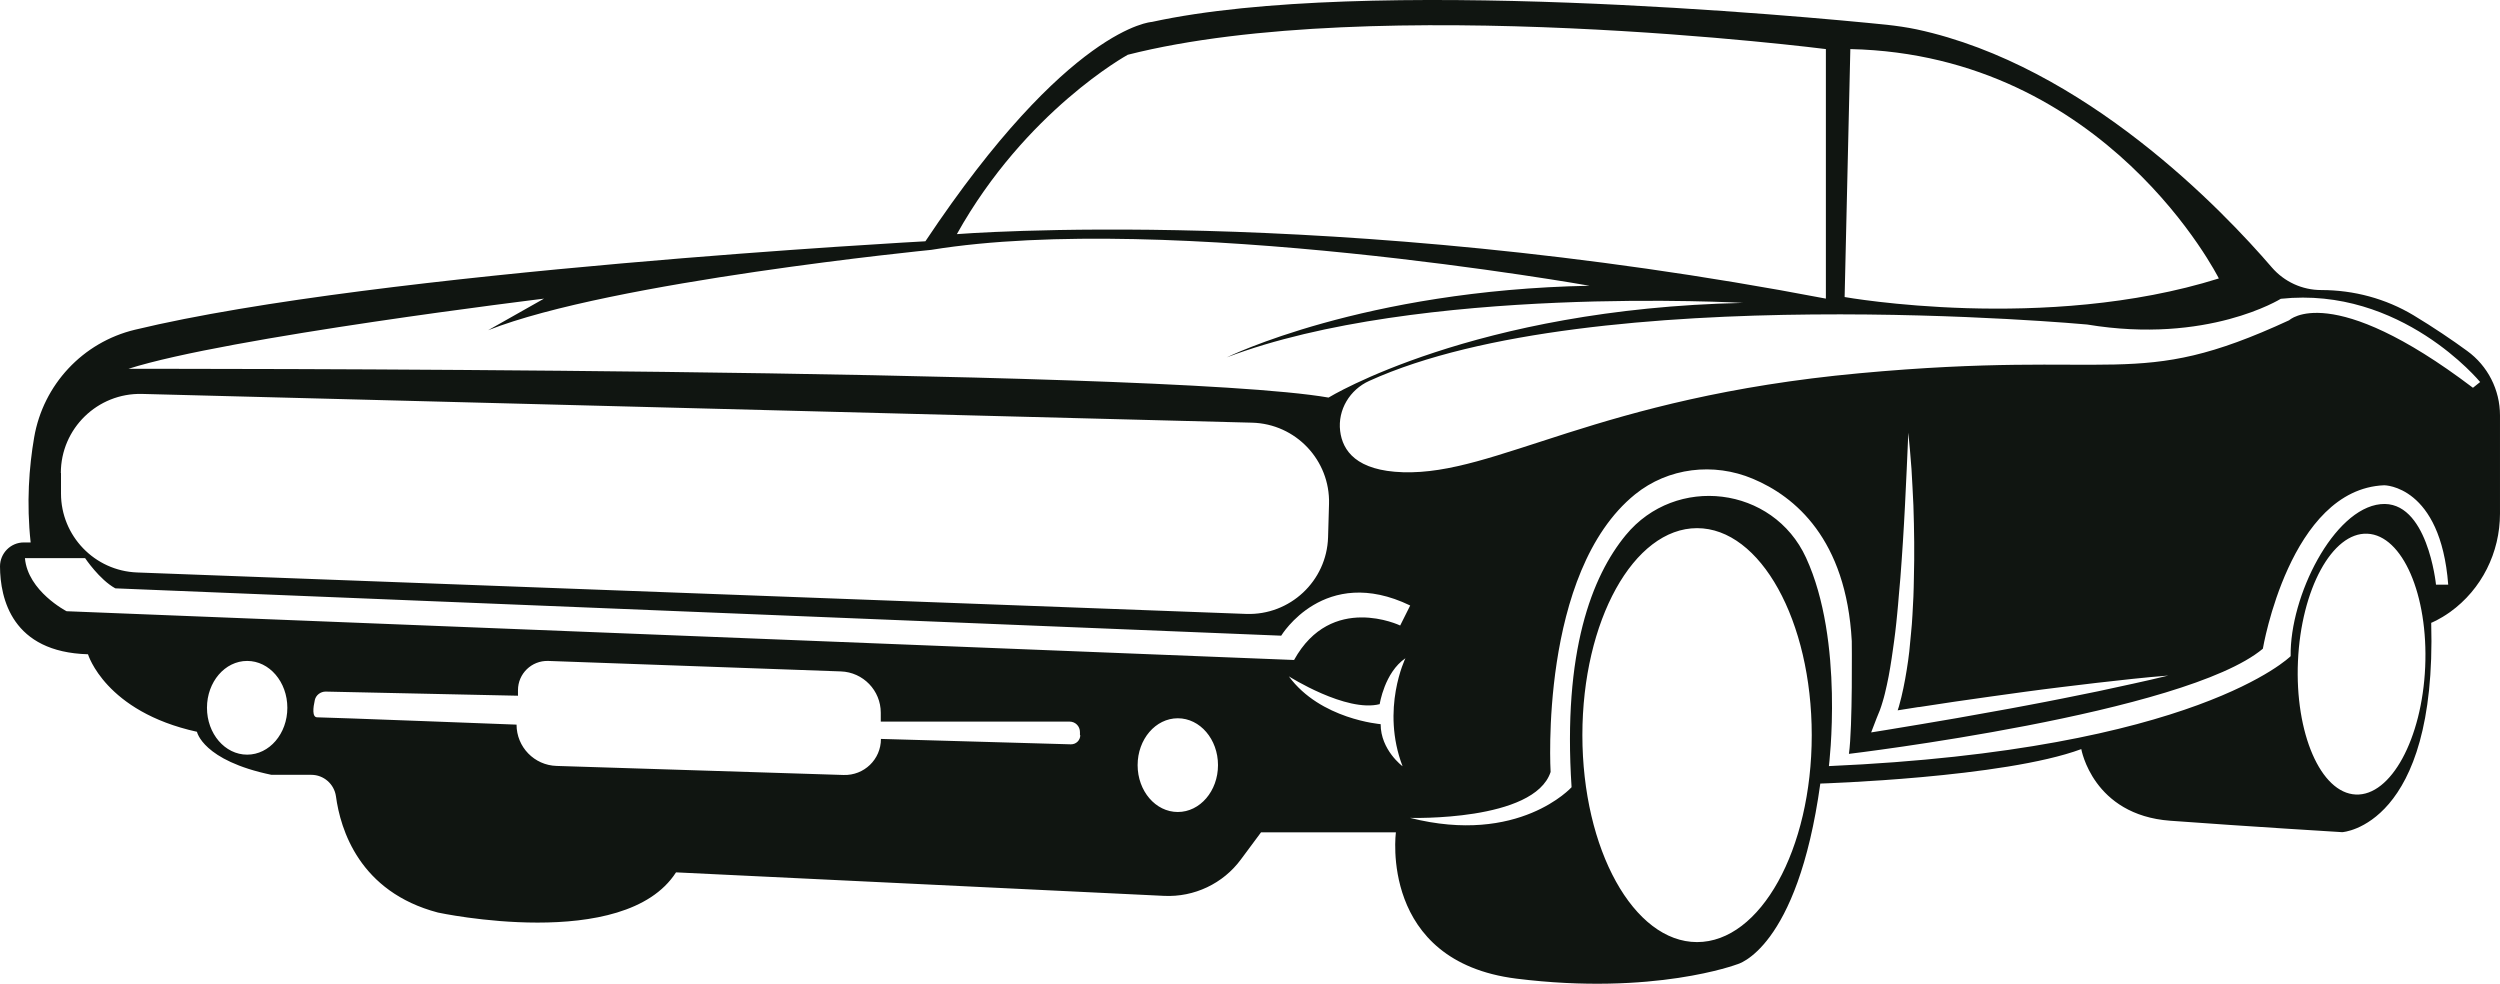
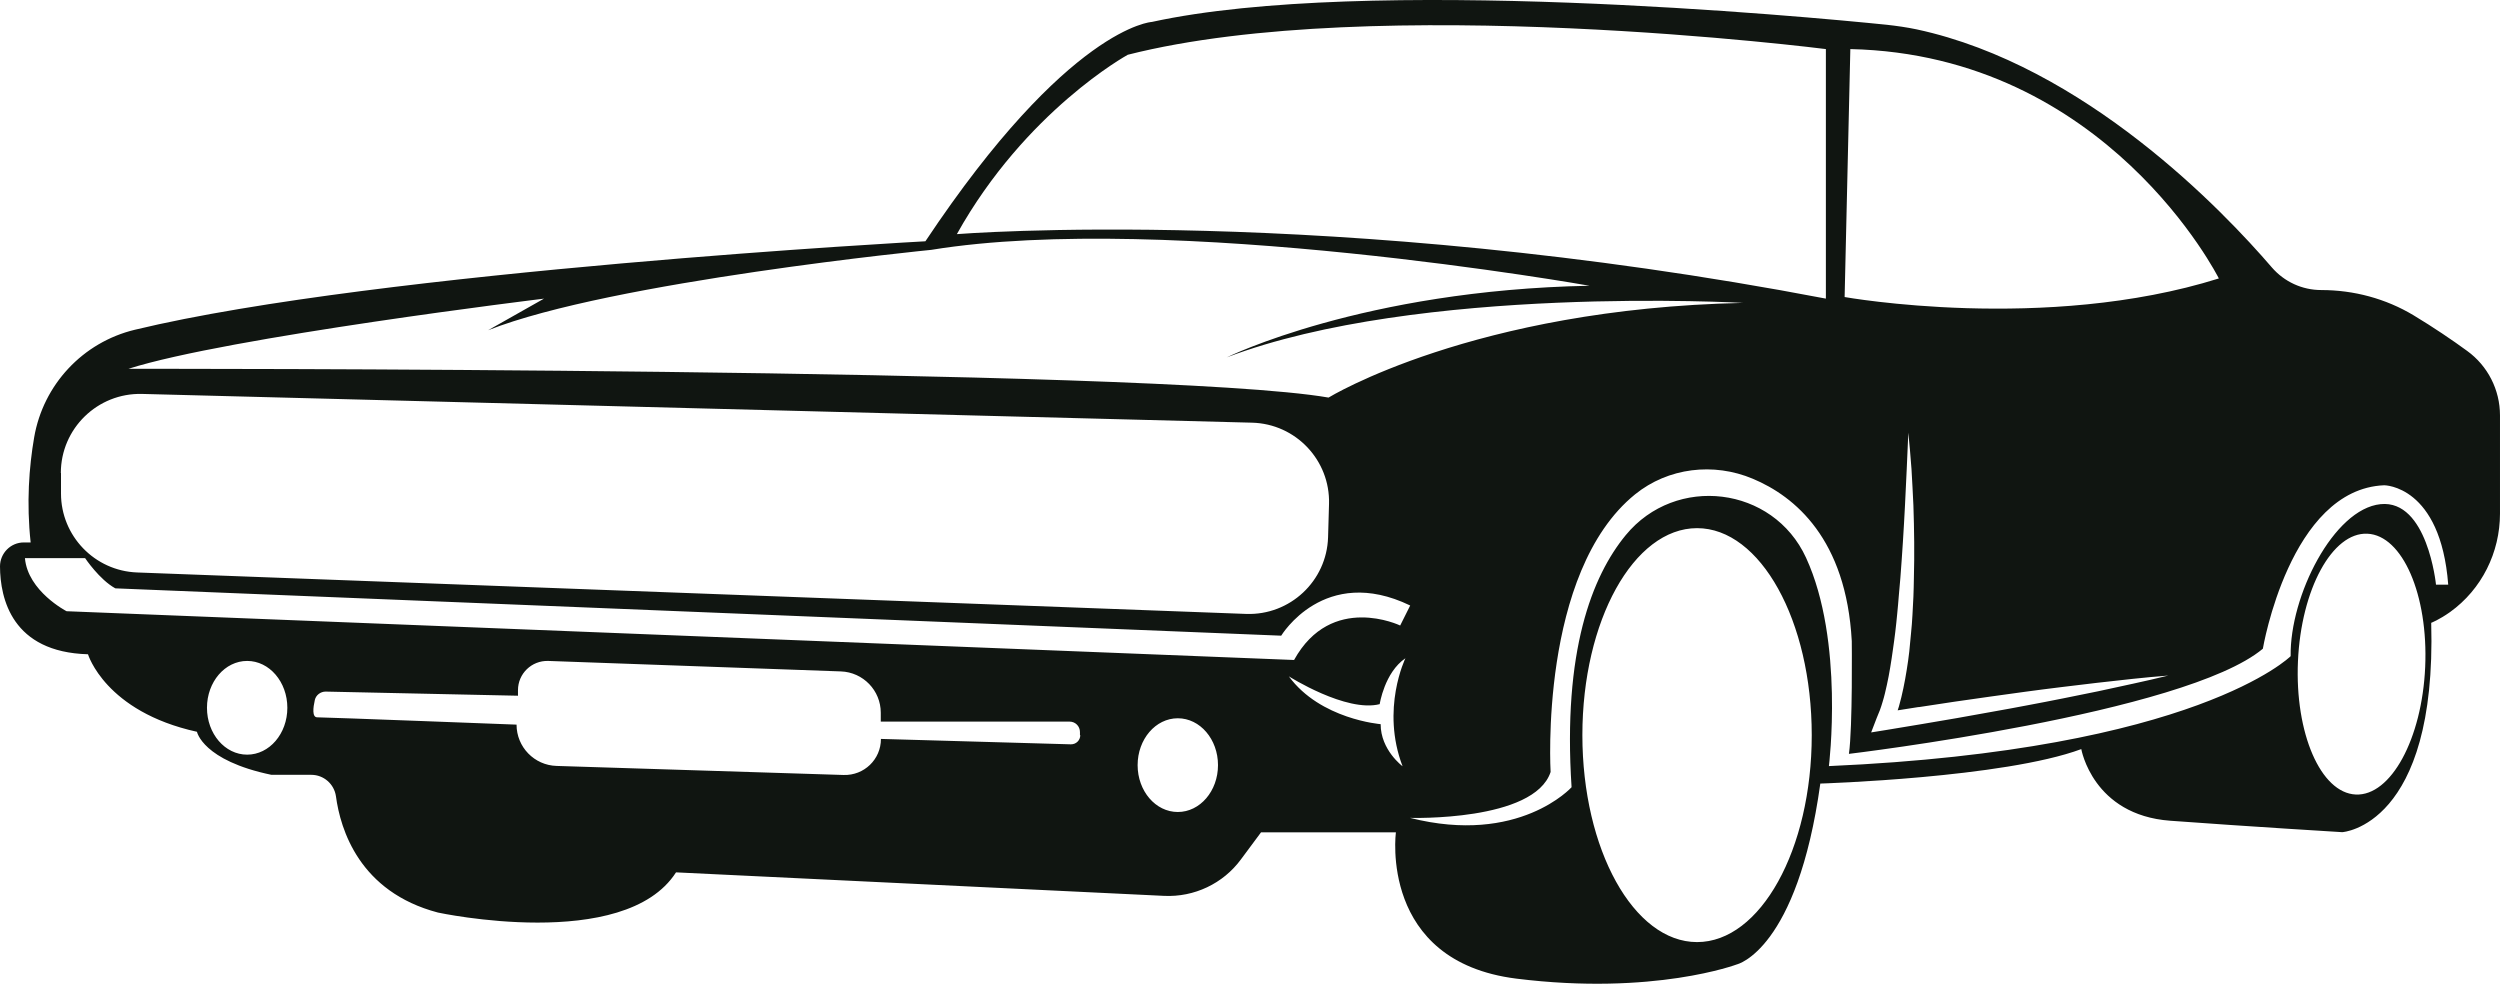
<svg xmlns="http://www.w3.org/2000/svg" id="Layer_2" data-name="Layer 2" viewBox="0 0 157.39 61.92">
  <defs>
    <style>
      .cls-1 {
        fill: #101511;
      }
    </style>
  </defs>
  <g id="Layer_1-2" data-name="Layer 1">
-     <path class="cls-1" d="M155.67,24.4c-8.94-6.77-11.55-4.24-11.55-4.24-9.75,4.51-10.56,1.81-27.08,3.34-16.52,1.53-22.84,6.41-28.71,6.23-2.93-.09-3.81-1.35-3.96-2.6-.16-1.33,.61-2.6,1.83-3.15,14.13-6.42,45.2-3.55,45.2-3.55,7.58,1.26,12.19-1.62,12.19-1.62,7.58-.81,12.55,5.24,12.55,5.24l-.45,.36h0Zm-34.89,20.12l2.24-.34,2.24-.32c.75-.11,1.5-.21,2.24-.31,.75-.1,1.5-.2,2.25-.29l2.25-.27c.75-.08,1.5-.17,2.25-.25,.75-.08,1.5-.15,2.26-.21-.73,.18-1.47,.35-2.21,.51-.74,.16-1.48,.32-2.21,.48l-2.22,.45c-.74,.15-1.48,.29-2.22,.43s-1.48,.28-2.23,.41l-2.23,.4-2.23,.38-2.23,.37-.93,.15,.35-.91c.06-.17,.14-.32,.2-.49,.06-.17,.12-.34,.17-.52,.11-.35,.19-.71,.27-1.07,.08-.36,.15-.73,.21-1.1,.06-.37,.12-.74,.17-1.12,.06-.37,.1-.75,.15-1.12,.04-.38,.09-.75,.12-1.13,.04-.38,.07-.76,.1-1.13,.03-.38,.07-.76,.1-1.14,.06-.76,.11-1.52,.16-2.28,.05-.76,.09-1.52,.13-2.28l.11-2.29,.1-2.29c.08,.76,.14,1.53,.2,2.29,.05,.76,.08,1.53,.12,2.29,.03,.77,.04,1.53,.05,2.3,0,.38,0,.77,0,1.15l-.02,1.15c0,.38-.02,.77-.03,1.15-.02,.38-.04,.77-.06,1.15-.02,.38-.05,.77-.09,1.15-.03,.38-.07,.77-.11,1.15-.04,.38-.1,.77-.16,1.15-.06,.38-.13,.77-.21,1.15-.08,.38-.17,.77-.28,1.15-.02,.08-.05,.17-.08,.25l1.33-.21h0Zm32.58-7.72s-.54-5.36-3.49-5.06c-2.95,.3-5.72,5.78-5.66,9.57,0,0-5.9,5.9-29.07,6.92,0,0,.98-7.87-1.44-13.12-2.07-4.51-8.2-5.25-11.35-1.42-2.13,2.59-3.97,7.3-3.41,15.87,0,0-3.31,3.67-10.17,1.93,0,0,7.82,.24,8.85-2.89,0,0-.74-12.57,5.32-17.48,2.08-1.68,4.94-2.02,7.41-.98,2.65,1.11,5.88,3.79,6.23,10.22,0,0,.06,5.42-.18,7.1,0,0,21.18-2.53,26.06-6.62,0,0,1.69-10.05,7.64-10.29,0,0,3.55,0,4.03,6.26h-.78Zm-.68,5.19c-.2,4.53-2.16,8.13-4.37,8.03s-3.84-3.86-3.64-8.39c.2-4.53,2.16-8.13,4.37-8.03,2.21,.1,3.84,3.85,3.64,8.39h0Zm-45.84,17.32c-3.99,0-7.22-5.83-7.22-13.03s3.23-13.03,7.22-13.03,7.22,5.83,7.22,13.03-3.23,13.03-7.22,13.03h0Zm-18.54-11.07s-1.38-1.02-1.38-2.65c0,0-3.79-.3-5.78-3.01,0,0,3.61,2.29,5.72,1.75,0,0,.3-1.99,1.62-2.89,0,0-1.56,3.19-.18,6.8h0ZM4.19,38.48s-2.44-1.26-2.62-3.34h3.79s.9,1.35,1.9,1.9l73.4,2.98s2.71-4.51,8.12-1.9l-.63,1.26s-4.33-2.08-6.68,2.17L4.19,38.48h0Zm69.96,12.64c-1.4,0-2.53-1.32-2.53-2.95s1.13-2.95,2.53-2.95,2.53,1.32,2.53,2.95-1.13,2.95-2.53,2.95h0Zm-6.14-4.84c0,.33-.27,.59-.6,.58l-11.95-.34c0,1.29-1.06,2.31-2.35,2.27l-18.07-.57c-1.4-.04-2.52-1.19-2.52-2.6h0s-12.01-.46-12.55-.46c-.33,0-.26-.61-.15-1.09,.07-.31,.36-.53,.68-.53l12.11,.26v-.35c0-1.04,.86-1.87,1.9-1.84l18.43,.66c1.4,.05,2.51,1.2,2.51,2.6v.56h11.89c.36,0,.65,.29,.65,.66v.19h0Zm-52.45,1.23c-1.4,0-2.53-1.32-2.53-2.95s1.13-2.95,2.53-2.95,2.53,1.32,2.53,2.95-1.13,2.95-2.53,2.95h0ZM3.83,29.78c0-2.8,2.31-5.05,5.11-4.98l69.88,1.81c2.76,.07,4.93,2.37,4.85,5.12l-.06,2.09c-.08,2.76-2.4,4.93-5.16,4.83l-69.82-2.61c-2.67-.1-4.79-2.3-4.79-4.97v-1.29h0Zm30.42-10.98l-3.52,1.99c7.76-3.07,27.9-5.06,27.9-5.06,14.99-2.44,41.44,2.26,41.44,2.26-14.26,.27-22.84,4.51-22.84,4.51,12.1-4.6,32.5-3.43,32.5-3.43-16.97,.36-26.09,5.96-26.09,5.96-10.92-1.9-75.56-1.81-75.56-1.81,6.23-1.99,26.18-4.42,26.18-4.42h0ZM70.99,3.45c15.62-3.97,43.96-.36,43.96-.36v15.71c-31.15-5.96-54.71-4.06-54.71-4.06,4.33-7.76,10.74-11.28,10.74-11.28h0Zm45.5-.36c16.16,.36,23.2,14.44,23.2,14.44-10.92,3.43-23.56,1.17-23.56,1.17l.36-15.62h0Zm29.64,15.17h0c-1.19,0-2.32-.52-3.1-1.42-3.05-3.55-11.77-12.71-22.36-14.99-.62-.13-1.25-.22-1.88-.29-5.2-.53-32.81-3.12-46.27-.18,0,0-5.24,.27-14.26,13.81,0,0-34.4,1.86-49.77,5.57-3.28,.79-5.77,3.46-6.34,6.78-.32,1.86-.49,4.12-.22,6.61h-.43C.67,34.15,0,34.83,0,35.66c.01,2.03,.76,5.4,5.54,5.53,0,0,1.08,3.61,6.86,4.88,0,0,.36,1.81,4.69,2.71h2.51c.78,0,1.44,.58,1.55,1.35,.28,2.09,1.48,6.02,6.42,7.32,0,0,11.74,2.53,14.99-2.53l30.73,1.48c1.89,.09,3.71-.77,4.83-2.29l1.27-1.71h8.49s-1.08,8.12,7.58,9.21c8.67,1.08,13.9-.9,13.9-.9,0,0,3.79-.9,5.24-11.38,0,0,11.55-.36,16.43-2.17,0,0,.72,4.15,5.6,4.51,4.88,.36,10.83,.72,10.83,.72,0,0,5.96-.36,5.6-13.18,0,0,.5-.19,1.19-.68,1.99-1.43,3.14-3.75,3.14-6.2v-6.18c0-1.61-.77-3.12-2.07-4.06-.93-.68-2.11-1.48-3.37-2.24-1.75-1.05-3.76-1.59-5.81-1.59h0Z" />
+     <path class="cls-1" d="M155.67,24.4l-.45,.36h0Zm-34.89,20.12l2.24-.34,2.24-.32c.75-.11,1.5-.21,2.24-.31,.75-.1,1.5-.2,2.25-.29l2.25-.27c.75-.08,1.5-.17,2.25-.25,.75-.08,1.5-.15,2.26-.21-.73,.18-1.47,.35-2.21,.51-.74,.16-1.48,.32-2.21,.48l-2.22,.45c-.74,.15-1.48,.29-2.22,.43s-1.48,.28-2.23,.41l-2.23,.4-2.23,.38-2.23,.37-.93,.15,.35-.91c.06-.17,.14-.32,.2-.49,.06-.17,.12-.34,.17-.52,.11-.35,.19-.71,.27-1.07,.08-.36,.15-.73,.21-1.1,.06-.37,.12-.74,.17-1.12,.06-.37,.1-.75,.15-1.12,.04-.38,.09-.75,.12-1.13,.04-.38,.07-.76,.1-1.13,.03-.38,.07-.76,.1-1.14,.06-.76,.11-1.52,.16-2.28,.05-.76,.09-1.52,.13-2.28l.11-2.29,.1-2.29c.08,.76,.14,1.53,.2,2.29,.05,.76,.08,1.53,.12,2.29,.03,.77,.04,1.53,.05,2.3,0,.38,0,.77,0,1.15l-.02,1.15c0,.38-.02,.77-.03,1.15-.02,.38-.04,.77-.06,1.15-.02,.38-.05,.77-.09,1.15-.03,.38-.07,.77-.11,1.15-.04,.38-.1,.77-.16,1.15-.06,.38-.13,.77-.21,1.15-.08,.38-.17,.77-.28,1.15-.02,.08-.05,.17-.08,.25l1.33-.21h0Zm32.58-7.72s-.54-5.36-3.49-5.06c-2.95,.3-5.72,5.78-5.66,9.57,0,0-5.9,5.9-29.07,6.92,0,0,.98-7.87-1.44-13.12-2.07-4.51-8.2-5.25-11.35-1.42-2.13,2.59-3.97,7.3-3.41,15.87,0,0-3.31,3.67-10.17,1.93,0,0,7.82,.24,8.85-2.89,0,0-.74-12.57,5.32-17.48,2.08-1.68,4.94-2.02,7.41-.98,2.65,1.11,5.88,3.79,6.23,10.22,0,0,.06,5.42-.18,7.1,0,0,21.18-2.53,26.06-6.62,0,0,1.69-10.05,7.64-10.29,0,0,3.55,0,4.03,6.26h-.78Zm-.68,5.19c-.2,4.53-2.16,8.13-4.37,8.03s-3.84-3.86-3.64-8.39c.2-4.53,2.16-8.13,4.37-8.03,2.21,.1,3.84,3.85,3.64,8.39h0Zm-45.84,17.32c-3.99,0-7.22-5.83-7.22-13.03s3.23-13.03,7.22-13.03,7.22,5.83,7.22,13.03-3.23,13.03-7.22,13.03h0Zm-18.54-11.07s-1.38-1.02-1.38-2.65c0,0-3.79-.3-5.78-3.01,0,0,3.61,2.29,5.72,1.75,0,0,.3-1.99,1.62-2.89,0,0-1.56,3.19-.18,6.8h0ZM4.19,38.48s-2.44-1.26-2.62-3.34h3.79s.9,1.35,1.9,1.9l73.4,2.98s2.71-4.51,8.12-1.9l-.63,1.26s-4.33-2.08-6.68,2.17L4.19,38.48h0Zm69.96,12.64c-1.4,0-2.53-1.32-2.53-2.95s1.13-2.95,2.53-2.95,2.53,1.32,2.53,2.95-1.13,2.95-2.53,2.95h0Zm-6.14-4.84c0,.33-.27,.59-.6,.58l-11.95-.34c0,1.29-1.06,2.31-2.35,2.27l-18.07-.57c-1.4-.04-2.52-1.19-2.52-2.6h0s-12.01-.46-12.55-.46c-.33,0-.26-.61-.15-1.09,.07-.31,.36-.53,.68-.53l12.11,.26v-.35c0-1.04,.86-1.87,1.9-1.84l18.43,.66c1.4,.05,2.51,1.2,2.51,2.6v.56h11.89c.36,0,.65,.29,.65,.66v.19h0Zm-52.45,1.23c-1.4,0-2.53-1.32-2.53-2.95s1.13-2.95,2.53-2.95,2.53,1.32,2.53,2.95-1.13,2.95-2.53,2.95h0ZM3.83,29.78c0-2.8,2.31-5.05,5.11-4.98l69.88,1.81c2.76,.07,4.93,2.37,4.85,5.12l-.06,2.09c-.08,2.76-2.4,4.93-5.16,4.83l-69.82-2.61c-2.67-.1-4.79-2.3-4.79-4.97v-1.29h0Zm30.42-10.98l-3.52,1.99c7.76-3.07,27.9-5.06,27.9-5.06,14.99-2.44,41.44,2.26,41.44,2.26-14.26,.27-22.84,4.51-22.84,4.51,12.1-4.6,32.5-3.43,32.5-3.43-16.97,.36-26.09,5.96-26.09,5.96-10.92-1.9-75.56-1.81-75.56-1.81,6.23-1.99,26.18-4.42,26.18-4.42h0ZM70.99,3.45c15.62-3.97,43.96-.36,43.96-.36v15.71c-31.15-5.96-54.71-4.06-54.71-4.06,4.33-7.76,10.74-11.28,10.74-11.28h0Zm45.5-.36c16.16,.36,23.2,14.44,23.2,14.44-10.92,3.43-23.56,1.17-23.56,1.17l.36-15.62h0Zm29.64,15.17h0c-1.19,0-2.32-.52-3.1-1.42-3.05-3.55-11.77-12.71-22.36-14.99-.62-.13-1.25-.22-1.88-.29-5.2-.53-32.81-3.12-46.27-.18,0,0-5.24,.27-14.26,13.81,0,0-34.4,1.86-49.77,5.57-3.28,.79-5.77,3.46-6.34,6.78-.32,1.86-.49,4.12-.22,6.61h-.43C.67,34.15,0,34.83,0,35.66c.01,2.03,.76,5.4,5.54,5.53,0,0,1.08,3.61,6.86,4.88,0,0,.36,1.81,4.69,2.71h2.51c.78,0,1.44,.58,1.55,1.35,.28,2.09,1.48,6.02,6.42,7.32,0,0,11.74,2.53,14.99-2.53l30.73,1.48c1.89,.09,3.71-.77,4.83-2.29l1.27-1.71h8.49s-1.08,8.12,7.58,9.21c8.67,1.08,13.9-.9,13.9-.9,0,0,3.79-.9,5.24-11.38,0,0,11.55-.36,16.43-2.17,0,0,.72,4.15,5.6,4.51,4.88,.36,10.83,.72,10.83,.72,0,0,5.96-.36,5.6-13.18,0,0,.5-.19,1.19-.68,1.99-1.43,3.14-3.75,3.14-6.2v-6.18c0-1.61-.77-3.12-2.07-4.06-.93-.68-2.11-1.48-3.37-2.24-1.75-1.05-3.76-1.59-5.81-1.59h0Z" />
  </g>
</svg>